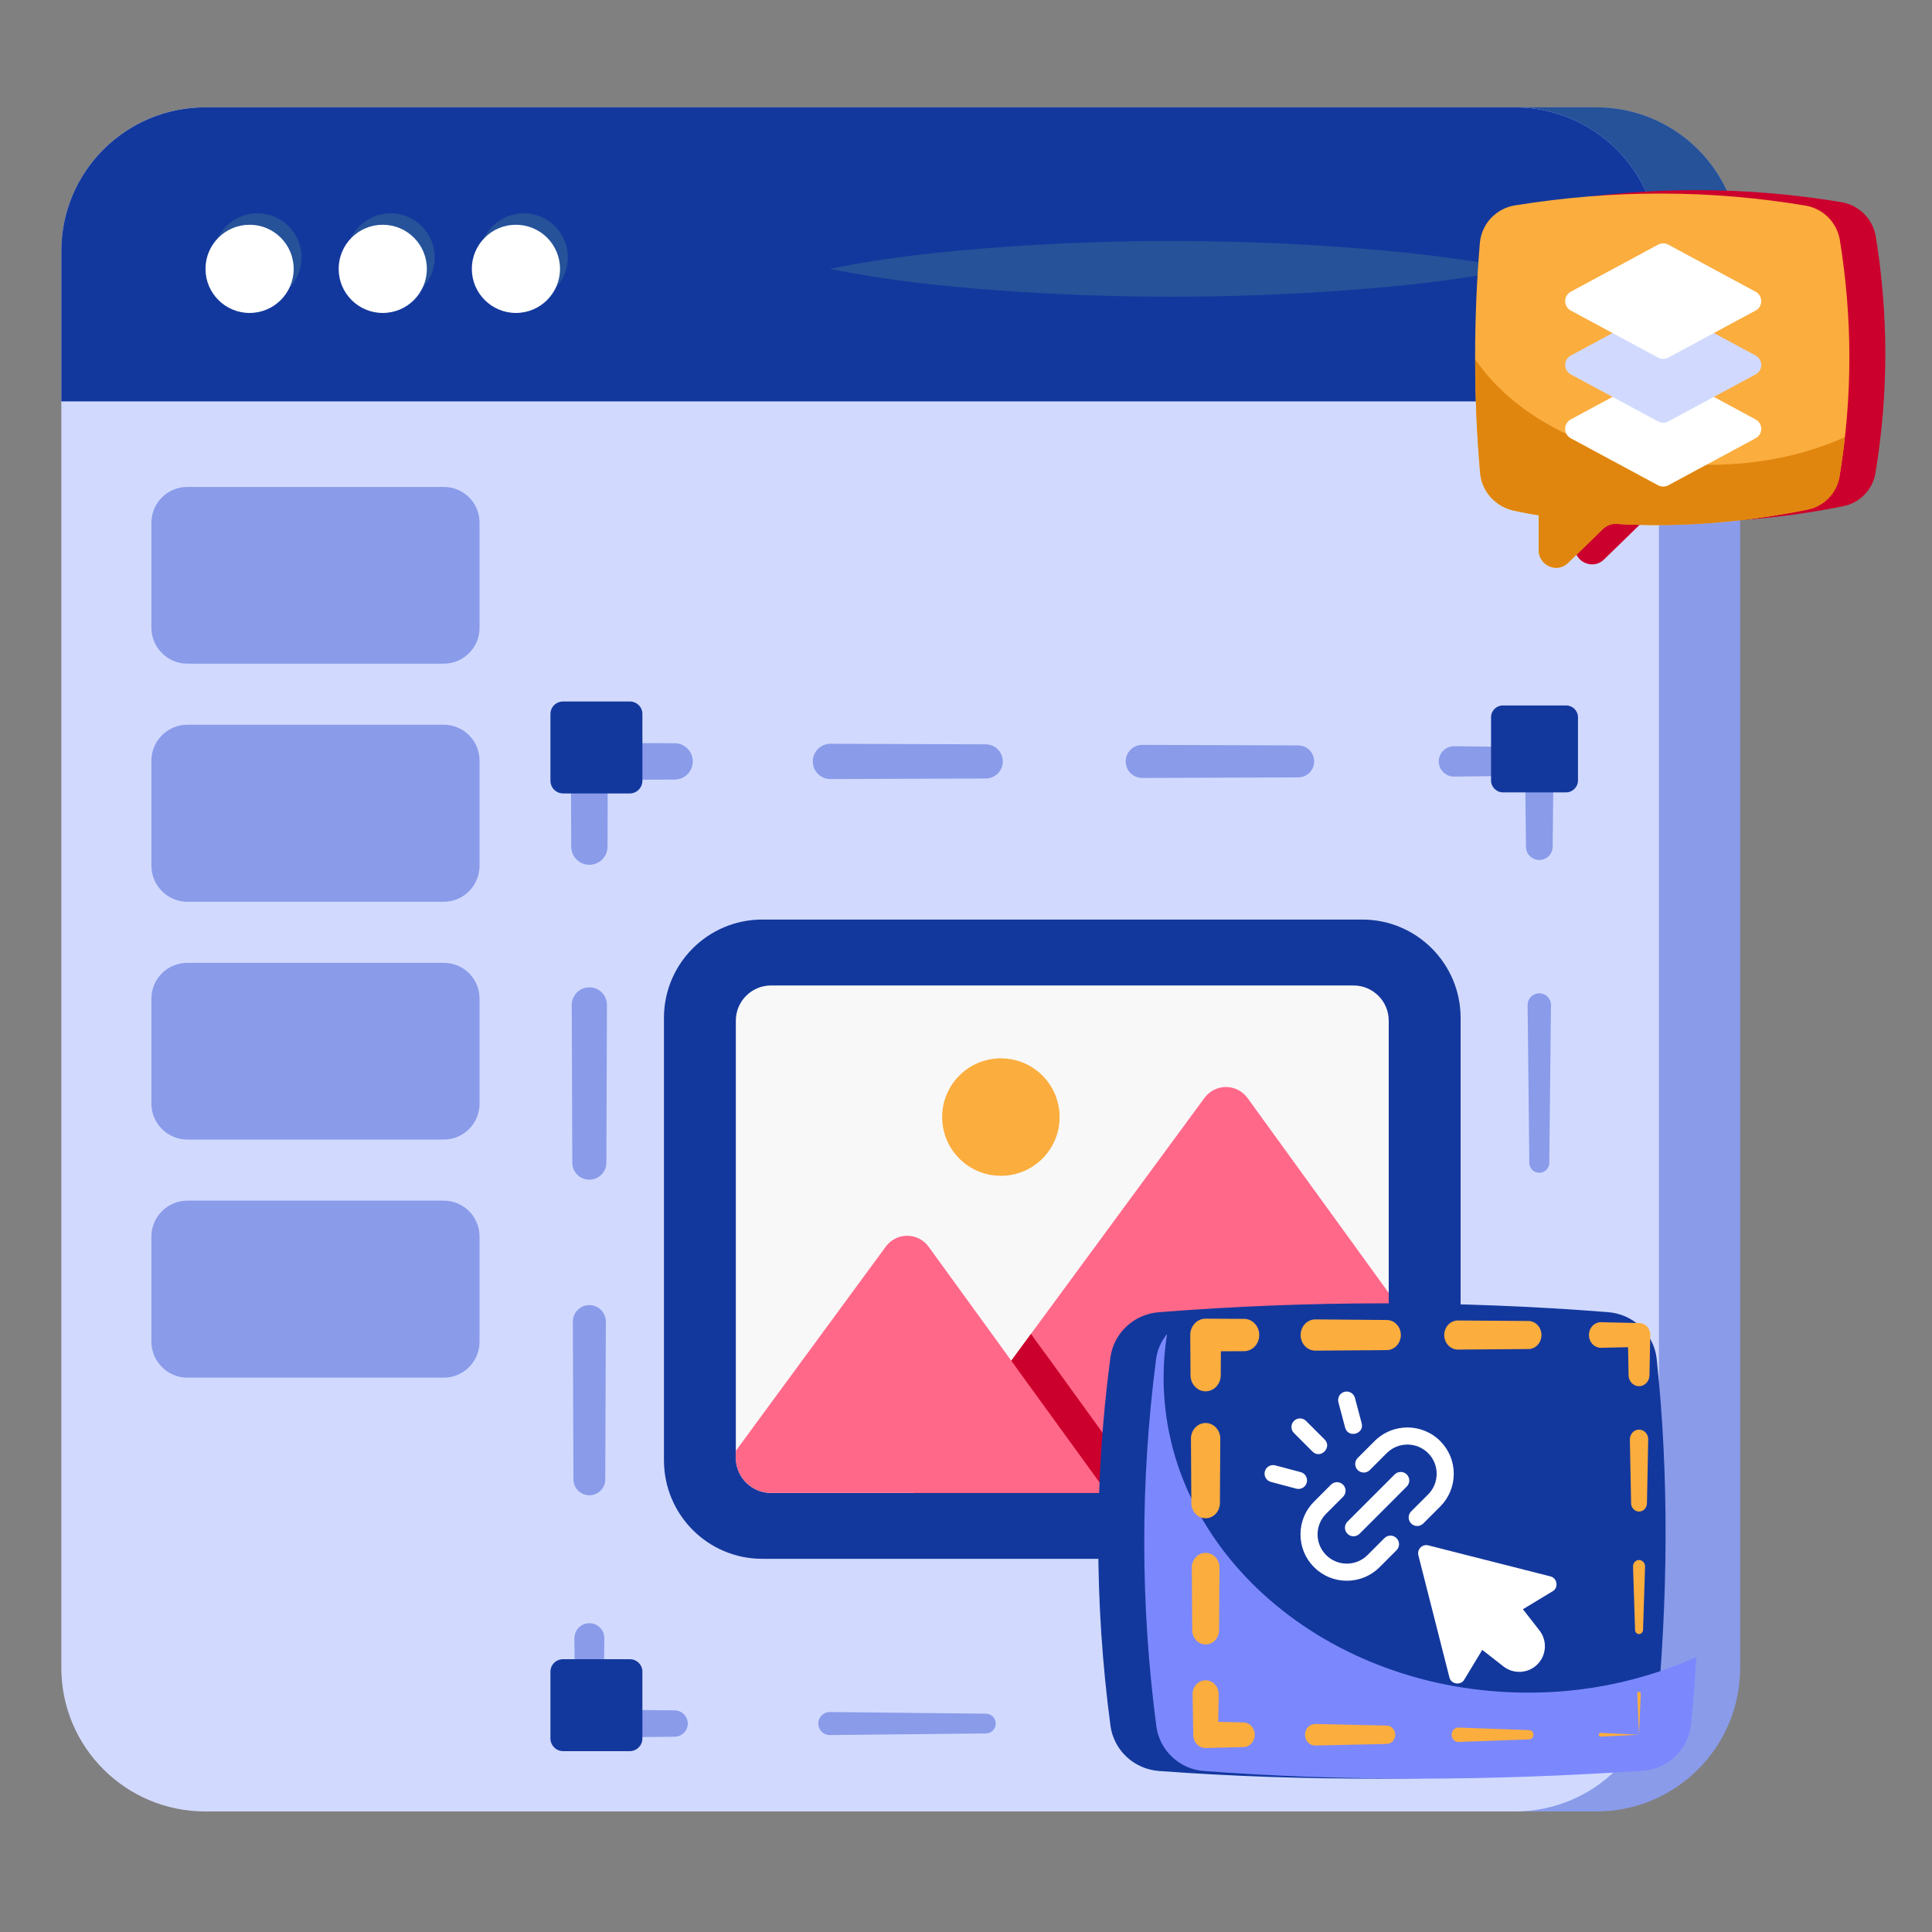
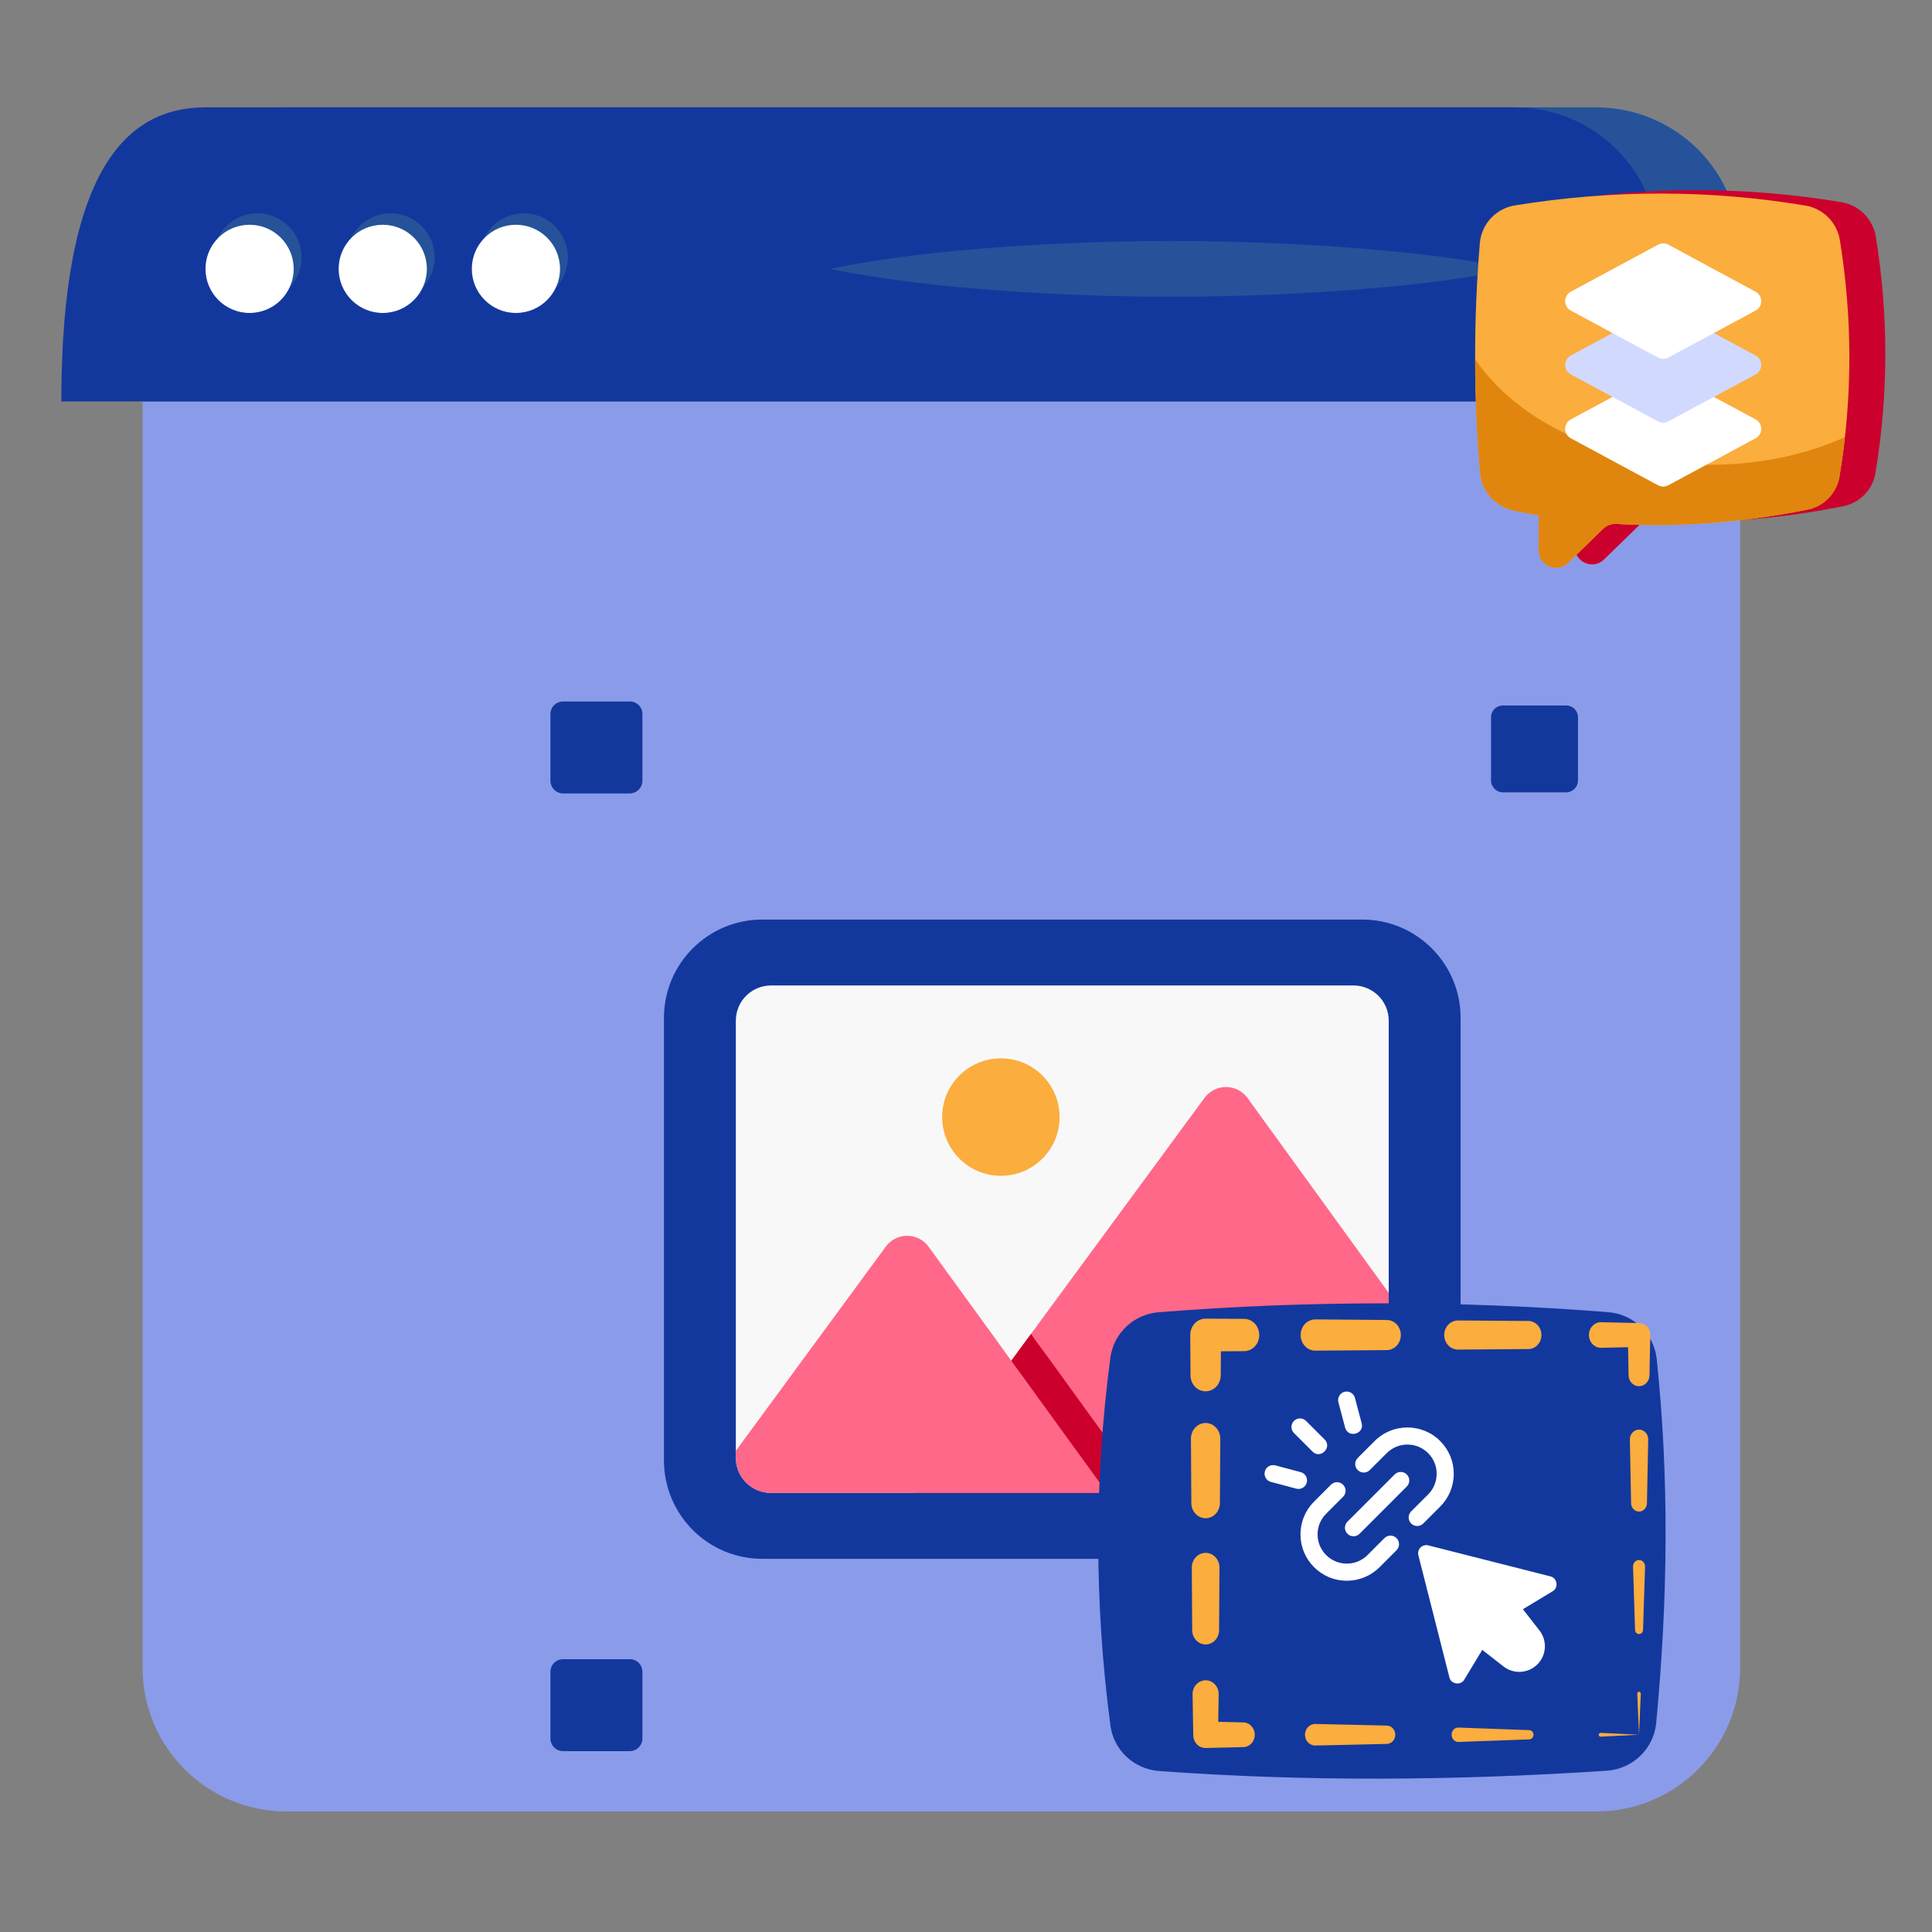
<svg xmlns="http://www.w3.org/2000/svg" width="126" height="126" viewBox="0 0 126 126" fill="none">
  <rect x="0" y="0" width="126" height="126" fill="#808080" stroke="none" />
  <path d="M113.488 16.376V108.764C113.488 113.954 109.282 118.139 104.113 118.139H18.692C13.504 118.139 9.298 113.954 9.298 108.764V16.376C9.298 11.19 13.504 7 18.692 7H104.113C106.599 7 108.984 7.988 110.742 9.746C112.501 11.505 113.488 13.889 113.488 16.376Z" fill="#8A9BEA" />
  <path d="M113.488 16.376V26.178H9.298V16.376C9.298 11.19 13.504 7 18.692 7H104.113C105.344 7 106.563 7.243 107.701 7.714C108.838 8.185 109.872 8.876 110.742 9.746C111.613 10.617 112.304 11.65 112.775 12.788C113.246 13.925 113.488 15.145 113.488 16.376Z" fill="#255299" />
-   <path d="M108.191 16.376V108.764C108.191 113.954 103.966 118.139 98.796 118.139H13.394C8.206 118.139 4 113.954 4 108.764V16.376C4 11.19 8.206 7 13.394 7H98.796C103.966 7 108.191 11.19 108.191 16.376Z" fill="#D1DAFE" />
  <path d="M100.52 106.846L100.39 112.405L94.831 112.535C94.814 112.535 94.797 112.532 94.781 112.526C94.765 112.52 94.751 112.51 94.739 112.499C94.726 112.487 94.716 112.473 94.71 112.457C94.703 112.441 94.699 112.425 94.699 112.408C94.698 112.391 94.701 112.374 94.707 112.358C94.714 112.342 94.723 112.327 94.735 112.315C94.746 112.303 94.761 112.293 94.776 112.286C94.792 112.279 94.809 112.275 94.826 112.275H94.831L100.39 112.405L100.26 106.846C100.26 106.812 100.273 106.779 100.296 106.754C100.32 106.73 100.352 106.715 100.386 106.714C100.459 106.713 100.518 106.77 100.52 106.84V106.846ZM84.664 112.725L74.497 112.901C74.365 112.904 74.239 112.854 74.144 112.763C74.049 112.672 73.995 112.546 73.992 112.415C73.99 112.284 74.04 112.156 74.131 112.062C74.222 111.967 74.347 111.913 74.478 111.91H74.497L84.664 112.086C84.749 112.086 84.83 112.12 84.89 112.18C84.95 112.24 84.984 112.321 84.984 112.406C84.984 112.491 84.95 112.572 84.89 112.632C84.83 112.692 84.749 112.725 84.664 112.725ZM64.328 113.05L54.163 113.157C54.061 113.163 53.959 113.149 53.863 113.114C53.768 113.08 53.68 113.026 53.605 112.957C53.531 112.887 53.471 112.803 53.43 112.71C53.389 112.617 53.367 112.516 53.366 112.414C53.365 112.313 53.384 112.212 53.423 112.118C53.462 112.023 53.52 111.938 53.593 111.867C53.666 111.796 53.753 111.741 53.848 111.704C53.943 111.667 54.044 111.651 54.146 111.654H54.163L64.33 111.762C64.495 111.771 64.65 111.842 64.763 111.962C64.877 112.082 64.94 112.241 64.94 112.406C64.94 112.571 64.877 112.73 64.763 112.849C64.65 112.969 64.493 113.041 64.328 113.05ZM43.996 113.265L38.437 113.324C38.318 113.325 38.199 113.303 38.088 113.259C37.977 113.214 37.876 113.149 37.791 113.065C37.706 112.982 37.638 112.882 37.591 112.772C37.544 112.663 37.519 112.545 37.518 112.425V112.407L37.46 106.848C37.459 106.72 37.483 106.592 37.531 106.473C37.578 106.354 37.649 106.246 37.739 106.154C37.828 106.062 37.935 105.989 38.053 105.939C38.171 105.888 38.297 105.862 38.426 105.86C38.554 105.859 38.681 105.883 38.8 105.93C38.919 105.978 39.028 106.049 39.12 106.138C39.211 106.228 39.284 106.335 39.335 106.453C39.385 106.571 39.412 106.697 39.413 106.826V106.846L39.354 112.405L38.437 111.488L43.996 111.545C44.224 111.545 44.442 111.636 44.604 111.797C44.765 111.958 44.855 112.177 44.855 112.405C44.855 112.633 44.765 112.852 44.604 113.013C44.442 113.174 44.224 113.265 43.996 113.265ZM37.397 96.521L37.36 86.195C37.36 86.054 37.387 85.914 37.441 85.783C37.494 85.652 37.573 85.534 37.673 85.433C37.772 85.333 37.891 85.253 38.021 85.199C38.151 85.144 38.291 85.116 38.432 85.116C38.574 85.115 38.714 85.142 38.844 85.196C38.975 85.25 39.094 85.329 39.194 85.428C39.294 85.528 39.374 85.646 39.428 85.776C39.483 85.906 39.511 86.046 39.512 86.188V86.195L39.474 96.521C39.463 96.789 39.349 97.042 39.155 97.228C38.962 97.413 38.704 97.517 38.436 97.517C38.168 97.517 37.91 97.413 37.717 97.228C37.523 97.042 37.409 96.789 37.397 96.521ZM37.325 75.868L37.288 65.542C37.288 65.391 37.317 65.242 37.374 65.103C37.431 64.963 37.515 64.836 37.622 64.729C37.728 64.622 37.854 64.537 37.993 64.479C38.132 64.421 38.282 64.391 38.432 64.391C38.583 64.39 38.732 64.419 38.872 64.476C39.011 64.534 39.138 64.618 39.245 64.724C39.352 64.83 39.437 64.957 39.495 65.096C39.553 65.235 39.583 65.384 39.584 65.535V65.542L39.547 75.868C39.535 76.155 39.413 76.426 39.206 76.625C38.999 76.824 38.723 76.935 38.436 76.935C38.149 76.935 37.873 76.824 37.666 76.625C37.459 76.426 37.337 76.155 37.325 75.868ZM37.253 55.216L37.234 49.657C37.233 49.339 37.358 49.034 37.582 48.809C37.806 48.583 38.11 48.456 38.428 48.454H38.437L43.996 48.471C44.31 48.471 44.612 48.596 44.834 48.818C45.057 49.041 45.182 49.342 45.182 49.657C45.182 49.971 45.057 50.273 44.834 50.495C44.612 50.718 44.31 50.843 43.996 50.843L38.437 50.861L39.639 49.657L39.621 55.216C39.621 55.53 39.496 55.831 39.274 56.053C39.052 56.275 38.751 56.4 38.437 56.4C38.123 56.4 37.822 56.275 37.6 56.053C37.378 55.831 37.253 55.53 37.253 55.216ZM54.163 48.506L64.33 48.543C64.618 48.555 64.89 48.678 65.089 48.885C65.288 49.093 65.4 49.37 65.4 49.658C65.4 49.946 65.288 50.222 65.089 50.43C64.89 50.638 64.618 50.761 64.33 50.772L54.163 50.809C53.857 50.811 53.564 50.69 53.347 50.475C53.13 50.26 53.008 49.968 53.007 49.662C53.005 49.357 53.126 49.064 53.341 48.847C53.556 48.63 53.848 48.507 54.154 48.506H54.163ZM74.497 48.578L84.664 48.614C84.941 48.614 85.206 48.724 85.402 48.919C85.597 49.115 85.707 49.38 85.707 49.657C85.707 49.934 85.597 50.199 85.402 50.395C85.206 50.59 84.941 50.7 84.664 50.7L74.497 50.737C74.211 50.738 73.936 50.625 73.733 50.424C73.53 50.222 73.415 49.948 73.414 49.661C73.413 49.375 73.526 49.1 73.727 48.897C73.929 48.694 74.203 48.579 74.49 48.578H74.497ZM94.831 48.667L100.39 48.727H100.409C100.53 48.728 100.649 48.753 100.761 48.8C100.872 48.848 100.973 48.917 101.058 49.004C101.142 49.09 101.209 49.193 101.254 49.305C101.299 49.417 101.322 49.538 101.32 49.659L101.261 55.216C101.261 55.447 101.169 55.668 101.006 55.831C100.842 55.995 100.621 56.087 100.39 56.087C100.159 56.087 99.938 55.995 99.774 55.831C99.611 55.668 99.519 55.447 99.519 55.216L99.46 49.657L100.39 50.587L94.831 50.646C94.569 50.649 94.316 50.547 94.129 50.364C93.941 50.18 93.834 49.929 93.832 49.667C93.829 49.405 93.93 49.152 94.114 48.964C94.298 48.777 94.548 48.67 94.811 48.667H94.831ZM101.152 65.542L101.04 75.868C101.031 76.035 100.959 76.192 100.838 76.307C100.717 76.422 100.556 76.486 100.389 76.486C100.222 76.486 100.061 76.422 99.94 76.307C99.819 76.192 99.747 76.035 99.738 75.868L99.627 65.542C99.627 65.34 99.707 65.146 99.85 65.003C99.993 64.86 100.187 64.78 100.389 64.78C100.591 64.78 100.785 64.86 100.928 65.003C101.071 65.146 101.152 65.34 101.152 65.542ZM100.894 86.195L100.714 96.521C100.714 96.607 100.68 96.69 100.619 96.751C100.558 96.811 100.476 96.846 100.39 96.846C100.304 96.846 100.221 96.811 100.161 96.751C100.1 96.69 100.066 96.607 100.066 96.521L99.886 86.195C99.883 86.061 99.934 85.932 100.027 85.836C100.12 85.74 100.247 85.684 100.381 85.682C100.514 85.679 100.644 85.73 100.74 85.823C100.836 85.915 100.892 86.043 100.894 86.176V86.195Z" fill="#8A9BEA" />
-   <path d="M108.191 16.376V26.178H4V16.376C4 11.19 8.206 7 13.394 7H98.796C103.966 7 108.191 11.19 108.191 16.376Z" fill="#13389D" />
+   <path d="M108.191 16.376V26.178H4C4 11.19 8.206 7 13.394 7H98.796C103.966 7 108.191 11.19 108.191 16.376Z" fill="#13389D" />
  <path d="M16.789 19.663C18.377 19.663 19.665 18.375 19.665 16.787C19.665 15.199 18.377 13.912 16.789 13.912C15.201 13.912 13.913 15.199 13.913 16.787C13.913 18.375 15.201 19.663 16.789 19.663Z" fill="#255299" />
  <path d="M25.474 19.663C27.062 19.663 28.349 18.375 28.349 16.787C28.349 15.199 27.062 13.912 25.474 13.912C23.886 13.912 22.598 15.199 22.598 16.787C22.598 18.375 23.886 19.663 25.474 19.663Z" fill="#255299" />
  <path d="M34.158 19.663C35.747 19.663 37.034 18.375 37.034 16.787C37.034 15.199 35.747 13.912 34.158 13.912C32.57 13.912 31.283 15.199 31.283 16.787C31.283 18.375 32.57 19.663 34.158 19.663Z" fill="#255299" />
  <path d="M16.278 20.41C17.866 20.41 19.153 19.122 19.153 17.534C19.153 15.946 17.866 14.658 16.278 14.658C14.689 14.658 13.402 15.946 13.402 17.534C13.402 19.122 14.689 20.41 16.278 20.41Z" fill="white" />
  <path d="M24.962 20.41C26.551 20.41 27.838 19.122 27.838 17.534C27.838 15.946 26.551 14.658 24.962 14.658C23.374 14.658 22.087 15.946 22.087 17.534C22.087 19.122 23.374 20.41 24.962 20.41Z" fill="white" />
  <path d="M33.647 20.41C35.235 20.41 36.523 19.122 36.523 17.534C36.523 15.946 35.235 14.658 33.647 14.658C32.059 14.658 30.771 15.946 30.771 17.534C30.771 19.122 32.059 20.41 33.647 20.41Z" fill="white" />
  <path d="M98.774 17.534C95.054 18.284 91.331 18.679 87.61 18.946C83.89 19.213 80.169 19.354 76.446 19.35C72.722 19.354 68.999 19.221 65.284 18.951C61.562 18.685 57.841 18.29 54.12 17.534C57.841 16.778 61.562 16.383 65.284 16.116C68.999 15.847 72.722 15.714 76.446 15.718C80.171 15.718 83.895 15.853 87.61 16.122C91.331 16.389 95.054 16.784 98.774 17.534Z" fill="#255299" />
  <path d="M31.275 49.601V56.457C31.275 57.754 30.238 58.81 28.941 58.81H12.209C10.93 58.81 9.874 57.754 9.874 56.457V49.601C9.874 48.322 10.93 47.266 12.209 47.266H28.941C30.238 47.266 31.275 48.322 31.275 49.601ZM31.275 80.638V87.494C31.275 88.791 30.238 89.847 28.941 89.847H12.209C10.93 89.847 9.874 88.791 9.874 87.494V80.638C9.874 79.359 10.93 78.303 12.209 78.303H28.941C30.238 78.303 31.275 79.359 31.275 80.638ZM31.275 34.092V40.948C31.275 42.226 30.238 43.282 28.941 43.282H12.209C10.93 43.282 9.874 42.226 9.874 40.948V34.092C9.874 32.795 10.93 31.757 12.209 31.757H28.941C30.238 31.757 31.275 32.795 31.275 34.092ZM31.275 65.129V71.984C31.275 73.263 30.238 74.319 28.941 74.319H12.209C10.93 74.319 9.874 73.263 9.874 71.984V65.129C9.874 63.832 10.93 62.794 12.209 62.794H28.941C30.238 62.794 31.275 63.832 31.275 65.129Z" fill="#8A9BEA" />
  <path d="M41.896 109.031V113.382C41.896 113.834 41.524 114.205 41.072 114.205H36.723C36.505 114.204 36.296 114.117 36.142 113.963C35.987 113.809 35.9 113.6 35.898 113.382V109.031C35.898 108.562 36.271 108.209 36.723 108.209H41.072C41.18 108.207 41.288 108.228 41.388 108.269C41.489 108.309 41.58 108.37 41.657 108.447C41.734 108.523 41.794 108.614 41.836 108.715C41.877 108.815 41.897 108.923 41.896 109.031ZM103.297 109.013V113.126C103.297 113.552 102.945 113.904 102.519 113.904H98.406C97.979 113.904 97.627 113.552 97.627 113.126V109.013C97.627 108.568 97.979 108.234 98.406 108.234H102.519C102.945 108.234 103.297 108.568 103.297 109.013ZM41.896 46.572V50.923C41.896 51.373 41.524 51.746 41.072 51.746H36.723C36.505 51.745 36.296 51.658 36.142 51.504C35.987 51.35 35.9 51.141 35.898 50.923V46.572C35.898 46.102 36.271 45.75 36.723 45.75H41.072C41.18 45.748 41.288 45.769 41.388 45.81C41.489 45.85 41.58 45.911 41.657 45.988C41.734 46.064 41.794 46.155 41.836 46.256C41.877 46.356 41.897 46.464 41.896 46.572ZM102.912 46.785V50.899C102.912 51.325 102.56 51.677 102.134 51.677H98.02C97.594 51.677 97.242 51.325 97.242 50.899V46.785C97.242 46.341 97.594 46.007 98.02 46.007H102.134C102.56 46.007 102.912 46.341 102.912 46.785ZM95.257 66.382V95.232C95.257 98.792 92.385 101.662 88.846 101.662H49.712C46.173 101.662 43.301 98.792 43.301 95.232V66.382C43.301 62.845 46.173 59.971 49.712 59.971H88.846C92.385 59.971 95.257 62.845 95.257 66.382Z" fill="#13389D" />
  <path d="M90.569 66.567V95.066C90.569 96.344 89.532 97.365 88.272 97.365H50.286C49.026 97.365 47.989 96.346 47.989 95.067V66.567C47.989 65.289 49.026 64.27 50.286 64.27H88.272C89.532 64.27 90.569 65.289 90.569 66.567Z" fill="#F8F8F8" />
  <path d="M65.275 76.683C67.39 76.683 69.105 74.968 69.105 72.853C69.105 70.737 67.39 69.022 65.275 69.022C63.16 69.022 61.445 70.737 61.445 72.853C61.445 74.968 63.16 76.683 65.275 76.683Z" fill="#FBAD3E" />
  <path d="M90.569 84.32V94.771C90.569 96.198 89.402 97.365 87.975 97.365H59.607L67.241 86.989L78.562 71.591C78.725 71.372 78.937 71.195 79.181 71.074C79.425 70.952 79.694 70.89 79.966 70.892C80.238 70.894 80.507 70.96 80.749 71.084C80.991 71.209 81.2 71.389 81.36 71.609L90.569 84.32Z" fill="#FF6889" />
  <path d="M98.876 30.636C98.989 31.865 99.914 32.847 101.126 33.093C101.654 33.206 102.163 33.303 102.693 33.377V35.665C102.693 36.666 103.903 37.196 104.622 36.477L106.91 34.248C107.024 34.142 107.158 34.061 107.304 34.009C107.45 33.957 107.604 33.934 107.759 33.944C111.88 34.19 116.04 33.851 120.198 33.017C120.733 32.914 121.224 32.648 121.603 32.256C121.982 31.863 122.231 31.364 122.316 30.825C123.185 25.57 123.146 20.449 122.334 15.42C122.239 14.865 121.976 14.354 121.58 13.954C121.183 13.555 120.674 13.288 120.12 13.189C113.92 12.151 107.589 12.131 101.142 13.17C100.545 13.266 99.996 13.557 99.582 13.998C99.168 14.44 98.913 15.006 98.856 15.609C98.436 20.609 98.443 25.637 98.874 30.636H98.876Z" fill="#CC002C" />
  <path d="M96.532 30.858C96.645 32.087 97.57 33.071 98.782 33.316C99.31 33.43 99.819 33.525 100.349 33.601V35.887C100.349 36.888 101.559 37.42 102.278 36.699L104.567 34.47C104.68 34.365 104.814 34.284 104.96 34.232C105.106 34.181 105.261 34.158 105.415 34.168C109.536 34.412 113.696 34.073 117.854 33.241C118.389 33.138 118.88 32.872 119.259 32.48C119.638 32.088 119.887 31.588 119.972 31.049C120.841 25.794 120.802 20.671 119.99 15.644C119.896 15.09 119.632 14.578 119.237 14.179C118.841 13.78 118.331 13.512 117.778 13.413C111.578 12.373 105.247 12.353 98.8 13.395C98.203 13.49 97.654 13.781 97.24 14.222C96.827 14.663 96.571 15.229 96.514 15.831C96.094 20.832 96.101 25.859 96.532 30.858Z" fill="#FBAD3E" />
  <path d="M96.21 23.432C96.21 25.889 96.304 28.346 96.532 30.858C96.645 32.087 97.57 33.071 98.782 33.316C99.31 33.43 99.819 33.525 100.349 33.601V35.887C100.349 36.888 101.559 37.42 102.278 36.699L104.567 34.47C104.68 34.365 104.814 34.284 104.96 34.232C105.106 34.18 105.261 34.158 105.415 34.168C109.536 34.412 113.696 34.073 117.854 33.241C118.389 33.138 118.88 32.872 119.259 32.48C119.638 32.088 119.887 31.588 119.972 31.049C120.102 30.197 120.235 29.348 120.311 28.515C117.741 29.669 114.734 30.312 111.502 30.312C104.793 30.312 98.971 27.514 96.21 23.432Z" fill="#E0860E" />
  <path d="M114.496 28.583L108.8 31.65C108.699 31.705 108.585 31.733 108.469 31.733C108.353 31.733 108.239 31.705 108.137 31.65L102.441 28.583C102.33 28.523 102.237 28.434 102.173 28.326C102.108 28.218 102.074 28.094 102.074 27.968C102.074 27.842 102.108 27.718 102.173 27.61C102.237 27.501 102.33 27.413 102.441 27.353L108.137 24.284C108.239 24.229 108.353 24.201 108.469 24.201C108.585 24.201 108.699 24.229 108.8 24.284L114.496 27.353C114.608 27.413 114.7 27.501 114.765 27.61C114.83 27.718 114.864 27.842 114.864 27.968C114.864 28.094 114.83 28.218 114.765 28.326C114.7 28.434 114.608 28.523 114.496 28.583Z" fill="white" />
  <path d="M114.496 24.418L108.8 27.486C108.699 27.541 108.585 27.57 108.469 27.57C108.353 27.57 108.239 27.541 108.137 27.486L102.443 24.418C102.332 24.358 102.239 24.269 102.174 24.161C102.11 24.052 102.075 23.929 102.075 23.802C102.075 23.676 102.11 23.552 102.174 23.444C102.239 23.336 102.332 23.247 102.443 23.187L108.139 20.121C108.241 20.066 108.355 20.037 108.471 20.037C108.586 20.037 108.7 20.066 108.802 20.121L114.498 23.187C114.609 23.247 114.702 23.336 114.767 23.444C114.832 23.552 114.866 23.676 114.866 23.802C114.866 23.929 114.832 24.052 114.767 24.161C114.702 24.269 114.609 24.358 114.498 24.418H114.496Z" fill="#D1DAFE" />
  <path d="M114.496 20.254L108.8 23.321C108.699 23.376 108.585 23.404 108.469 23.404C108.353 23.404 108.239 23.376 108.137 23.321L102.443 20.254C102.332 20.194 102.239 20.105 102.174 19.997C102.11 19.889 102.075 19.765 102.075 19.639C102.075 19.513 102.11 19.389 102.174 19.281C102.239 19.172 102.332 19.084 102.443 19.024L108.139 15.955C108.241 15.9 108.355 15.871 108.471 15.871C108.586 15.871 108.7 15.9 108.802 15.955L114.496 19.026C114.608 19.085 114.7 19.174 114.765 19.282C114.83 19.391 114.864 19.515 114.864 19.641C114.864 19.767 114.83 19.891 114.765 19.999C114.7 20.107 114.608 20.196 114.496 20.256V20.254Z" fill="white" />
  <path d="M74.745 97.365H59.607L67.241 86.989L67.426 87.267L68.501 88.73L74.745 97.365Z" fill="#CC002C" />
  <path d="M72.205 97.365H50.285C49.025 97.365 47.987 96.346 47.987 95.067V94.623L57.77 81.3C57.932 81.08 58.143 80.9 58.387 80.778C58.631 80.655 58.901 80.592 59.174 80.594C59.447 80.595 59.716 80.662 59.959 80.788C60.201 80.914 60.41 81.096 60.568 81.319L64.886 87.267L65.942 88.73L72.205 97.365Z" fill="#FF6889" />
  <path d="M75.584 115.499C84.967 116.191 94.721 116.148 104.789 115.482C105.608 115.427 106.38 115.086 106.969 114.521C107.559 113.956 107.927 113.203 108.009 112.395C108.785 104.29 108.863 96.345 108.044 88.61C107.955 87.819 107.59 87.083 107.011 86.529C106.433 85.975 105.678 85.638 104.877 85.575C95.122 84.807 85.321 84.808 75.567 85.58C74.782 85.642 74.043 85.968 73.47 86.503C72.898 87.037 72.527 87.75 72.419 88.521C71.36 96.496 71.361 104.574 72.421 112.549C72.527 113.325 72.899 114.041 73.475 114.579C74.051 115.116 74.795 115.441 75.584 115.499Z" fill="#13389D" />
  <path d="M79.159 115.126C87.119 115.719 95.39 115.682 103.932 115.112C104.627 115.064 105.282 114.773 105.782 114.289C106.281 113.805 106.594 113.16 106.664 112.467C107.32 105.524 107.386 98.72 106.691 92.093C106.616 91.414 106.306 90.784 105.816 90.309C105.325 89.835 104.685 89.546 104.005 89.493C95.731 88.835 87.419 88.836 79.146 89.496C78.48 89.55 77.852 89.828 77.366 90.287C76.881 90.745 76.566 91.355 76.474 92.016C75.576 98.848 75.578 105.768 76.477 112.599C76.567 113.264 76.882 113.877 77.371 114.337C77.859 114.797 78.49 115.076 79.159 115.126Z" fill="#13389D" />
-   <path d="M75.411 112.558C75.612 114.151 76.923 115.382 78.508 115.498C87.712 116.191 97.275 116.148 107.141 115.483C107.943 115.43 108.7 115.092 109.278 114.53C109.855 113.968 110.215 113.218 110.293 112.414C110.437 110.968 110.553 109.519 110.625 108.073C107.17 109.612 103.43 110.401 99.65 110.389C86.529 110.389 75.886 101.198 75.886 89.852C75.886 88.883 75.959 87.943 76.115 87C75.724 87.471 75.475 88.043 75.396 88.651C74.364 96.587 74.369 104.624 75.411 112.558Z" fill="#7B88FD" />
  <path d="M104.375 113.013C104.36 113.014 104.345 113.018 104.331 113.025C104.317 113.031 104.305 113.041 104.295 113.053C104.285 113.065 104.277 113.079 104.271 113.094C104.266 113.109 104.264 113.125 104.265 113.142C104.265 113.158 104.269 113.174 104.275 113.188C104.282 113.203 104.291 113.216 104.302 113.227C104.313 113.238 104.326 113.246 104.34 113.252C104.355 113.257 104.37 113.26 104.385 113.259L106.893 113.136L104.385 113.013H104.375ZM106.778 110.462L106.893 113.136L107.008 110.462V110.452C107.008 110.436 107.004 110.42 106.998 110.405C106.991 110.39 106.982 110.377 106.971 110.366C106.96 110.355 106.947 110.347 106.932 110.341C106.918 110.336 106.903 110.333 106.888 110.334C106.873 110.335 106.858 110.339 106.844 110.345C106.83 110.352 106.818 110.362 106.808 110.374C106.798 110.386 106.79 110.4 106.784 110.415C106.779 110.43 106.777 110.446 106.778 110.462ZM99.735 112.834L95.086 112.666H95.055C94.947 112.681 94.847 112.74 94.776 112.829C94.705 112.919 94.668 113.034 94.672 113.151C94.675 113.268 94.72 113.379 94.796 113.464C94.873 113.548 94.976 113.599 95.086 113.607L99.735 113.438C99.808 113.436 99.876 113.404 99.928 113.349C99.979 113.295 100.009 113.221 100.011 113.144C100.013 113.064 99.984 112.987 99.933 112.929C99.881 112.871 99.81 112.837 99.735 112.834ZM90.436 112.537L85.786 112.433H85.756C85.581 112.437 85.415 112.514 85.293 112.648C85.172 112.783 85.106 112.963 85.109 113.15C85.112 113.336 85.185 113.514 85.311 113.643C85.437 113.772 85.606 113.843 85.781 113.839L90.433 113.735C90.582 113.735 90.725 113.672 90.831 113.56C90.936 113.447 90.995 113.295 90.995 113.136C90.995 112.977 90.936 112.825 90.831 112.713C90.725 112.6 90.585 112.537 90.436 112.537ZM81.136 112.331L79.449 112.294L79.479 110.462V110.43C79.464 110.198 79.365 109.98 79.204 109.823C79.043 109.665 78.832 109.58 78.613 109.584C78.394 109.588 78.186 109.682 78.03 109.845C77.874 110.009 77.783 110.23 77.776 110.462L77.821 113.136V113.171C77.823 113.282 77.846 113.391 77.887 113.493C77.929 113.595 77.989 113.687 78.064 113.764C78.139 113.841 78.227 113.901 78.324 113.942C78.421 113.982 78.525 114.002 78.629 114L81.136 113.941C81.326 113.925 81.503 113.833 81.632 113.683C81.761 113.534 81.832 113.339 81.832 113.136C81.832 112.933 81.761 112.738 81.632 112.589C81.503 112.44 81.326 112.348 81.136 112.331ZM78.621 107.246C78.736 107.247 78.851 107.224 78.958 107.178C79.064 107.132 79.162 107.064 79.244 106.977C79.326 106.891 79.392 106.789 79.437 106.676C79.482 106.562 79.505 106.441 79.506 106.318L79.531 102.174V102.16C79.513 101.918 79.409 101.691 79.24 101.527C79.072 101.362 78.851 101.272 78.623 101.273C78.394 101.275 78.175 101.369 78.008 101.536C77.842 101.703 77.741 101.931 77.726 102.174L77.751 106.318C77.753 106.563 77.845 106.798 78.008 106.972C78.171 107.145 78.391 107.244 78.621 107.246ZM78.621 99.016C78.743 99.017 78.865 98.992 78.978 98.943C79.092 98.894 79.195 98.822 79.282 98.73C79.369 98.638 79.439 98.529 79.486 98.409C79.534 98.289 79.558 98.16 79.559 98.029L79.584 93.885V93.872C79.59 93.733 79.569 93.595 79.523 93.466C79.477 93.336 79.407 93.218 79.317 93.118C79.227 93.018 79.119 92.939 78.999 92.885C78.879 92.832 78.751 92.804 78.621 92.805C78.491 92.806 78.362 92.835 78.243 92.891C78.124 92.946 78.017 93.027 77.928 93.128C77.84 93.229 77.771 93.348 77.727 93.478C77.682 93.608 77.663 93.747 77.671 93.885L77.696 98.029C77.697 98.291 77.795 98.542 77.969 98.726C78.143 98.911 78.378 99.015 78.624 99.016H78.621ZM81.136 86.013L78.629 86H78.614C78.35 86.002 78.098 86.116 77.913 86.316C77.727 86.516 77.624 86.786 77.625 87.067L77.643 89.741C77.656 90.01 77.765 90.263 77.948 90.449C78.131 90.635 78.375 90.738 78.627 90.738C78.88 90.738 79.123 90.635 79.306 90.449C79.49 90.263 79.599 90.01 79.612 89.741L79.624 88.128L81.136 88.12C81.399 88.12 81.65 88.009 81.835 87.812C82.021 87.614 82.125 87.346 82.125 87.067C82.125 86.787 82.021 86.519 81.835 86.322C81.65 86.124 81.399 86.013 81.136 86.013ZM90.436 86.086L85.786 86.048H85.774C85.52 86.05 85.278 86.159 85.1 86.351C84.922 86.543 84.823 86.803 84.824 87.073C84.826 87.344 84.928 87.602 85.109 87.792C85.289 87.982 85.533 88.087 85.786 88.085L90.436 88.051C90.681 88.051 90.915 87.947 91.088 87.763C91.262 87.578 91.359 87.328 91.359 87.067C91.359 86.806 91.262 86.556 91.088 86.371C90.915 86.187 90.681 86.086 90.436 86.086ZM99.735 86.152L95.086 86.118H95.073C94.956 86.118 94.841 86.144 94.733 86.192C94.625 86.241 94.528 86.312 94.445 86.4C94.363 86.489 94.298 86.594 94.254 86.71C94.21 86.825 94.188 86.949 94.189 87.073C94.19 87.198 94.214 87.321 94.259 87.436C94.305 87.551 94.371 87.655 94.454 87.743C94.537 87.83 94.636 87.9 94.744 87.946C94.853 87.993 94.969 88.017 95.086 88.016L99.735 87.981C99.951 87.964 100.153 87.86 100.301 87.69C100.448 87.521 100.53 87.298 100.53 87.067C100.53 86.836 100.448 86.613 100.301 86.444C100.153 86.274 99.951 86.17 99.735 86.152ZM106.923 86.286H106.893L104.385 86.23H104.352C104.152 86.246 103.965 86.343 103.829 86.501C103.694 86.66 103.621 86.868 103.625 87.082C103.629 87.296 103.71 87.501 103.852 87.653C103.993 87.805 104.184 87.894 104.385 87.901L106.178 87.861L106.213 89.741C106.228 89.922 106.306 90.091 106.432 90.214C106.558 90.337 106.722 90.406 106.893 90.406C107.064 90.406 107.228 90.337 107.354 90.214C107.48 90.091 107.558 89.922 107.573 89.741L107.625 87.067C107.627 86.966 107.611 86.867 107.576 86.773C107.542 86.679 107.491 86.594 107.426 86.521C107.361 86.449 107.283 86.391 107.196 86.35C107.11 86.31 107.017 86.288 106.923 86.286ZM106.88 93.235C106.722 93.24 106.572 93.31 106.463 93.432C106.353 93.553 106.293 93.716 106.296 93.885L106.376 98.029C106.376 98.175 106.431 98.316 106.528 98.419C106.625 98.522 106.756 98.58 106.893 98.58C107.03 98.58 107.161 98.522 107.258 98.419C107.355 98.316 107.41 98.175 107.41 98.029L107.492 93.885V93.858C107.491 93.774 107.474 93.692 107.442 93.615C107.41 93.538 107.365 93.469 107.308 93.411C107.251 93.353 107.184 93.308 107.111 93.278C107.037 93.248 106.959 93.233 106.88 93.235ZM106.88 101.741C106.829 101.742 106.778 101.755 106.731 101.778C106.684 101.8 106.642 101.833 106.606 101.873C106.571 101.913 106.544 101.961 106.526 102.012C106.508 102.064 106.5 102.119 106.502 102.174L106.635 106.318C106.641 106.387 106.671 106.451 106.719 106.497C106.767 106.543 106.829 106.569 106.894 106.569C106.959 106.569 107.021 106.543 107.069 106.497C107.117 106.451 107.147 106.387 107.154 106.318L107.287 102.174V102.147C107.285 102.092 107.273 102.038 107.252 101.987C107.231 101.937 107.2 101.892 107.163 101.854C107.125 101.816 107.08 101.787 107.032 101.767C106.984 101.748 106.932 101.739 106.88 101.741Z" fill="#FBAD3E" />
  <path d="M85.599 94.669C86.117 95.183 86.902 94.398 86.388 93.88L85.177 92.669C84.959 92.451 84.606 92.451 84.388 92.669C84.17 92.887 84.17 93.24 84.388 93.458L85.599 94.669ZM85.223 96.691C85.302 96.393 85.125 96.088 84.828 96.008L83.172 95.568C82.874 95.489 82.569 95.666 82.49 95.963C82.41 96.261 82.587 96.567 82.885 96.646L84.54 97.087C84.83 97.166 85.145 96.991 85.223 96.691ZM87.727 93.109C87.922 93.815 88.99 93.525 88.805 92.822L88.365 91.166C88.286 90.868 87.98 90.692 87.682 90.771C87.385 90.85 87.208 91.155 87.287 91.453L87.727 93.109ZM101.115 102.808L93.148 100.784C93.059 100.761 92.966 100.762 92.877 100.787C92.788 100.811 92.707 100.858 92.642 100.923L92.642 100.924C92.577 100.989 92.53 101.07 92.505 101.158C92.481 101.247 92.48 101.341 92.502 101.43L94.527 109.396C94.625 109.843 95.272 109.94 95.497 109.54L96.669 107.601L98.054 108.682C98.718 109.2 99.668 109.142 100.265 108.546C100.861 107.95 100.919 106.999 100.401 106.335L99.32 104.95L101.259 103.778C101.659 103.555 101.563 102.906 101.115 102.808ZM90.289 100.313L89.185 101.418C88.441 102.161 87.231 102.161 86.488 101.418C86.128 101.057 85.929 100.579 85.929 100.069C85.93 99.559 86.128 99.081 86.488 98.721L87.592 97.616C87.81 97.398 87.81 97.045 87.592 96.827C87.374 96.609 87.021 96.609 86.803 96.827L85.699 97.932C85.128 98.502 84.814 99.261 84.814 100.069C84.814 100.877 85.128 101.636 85.699 102.207C86.27 102.777 87.029 103.092 87.836 103.092C88.644 103.092 89.403 102.777 89.974 102.207L91.078 101.102C91.296 100.884 91.296 100.531 91.078 100.313C90.86 100.095 90.507 100.095 90.289 100.313ZM93.925 98.255C94.496 97.684 94.81 96.925 94.811 96.118C94.811 95.31 94.496 94.551 93.925 93.98C92.747 92.801 90.829 92.801 89.651 93.98L88.546 95.084C88.328 95.302 88.328 95.656 88.546 95.873C88.764 96.091 89.117 96.091 89.335 95.873L90.439 94.769C91.183 94.025 92.393 94.025 93.137 94.769C93.497 95.129 93.695 95.608 93.695 96.117C93.695 96.627 93.496 97.106 93.137 97.466L92.032 98.57C91.814 98.788 91.814 99.141 92.032 99.359C92.25 99.577 92.603 99.577 92.821 99.359L93.925 98.255Z" fill="white" />
  <path d="M91.746 96.159C91.529 95.942 91.175 95.942 90.957 96.159L89.418 97.699L87.877 99.24C87.659 99.458 87.659 99.811 87.877 100.029C87.986 100.138 88.129 100.192 88.272 100.192C88.414 100.192 88.557 100.138 88.666 100.029L90.207 98.488L91.746 96.948C91.964 96.73 91.964 96.377 91.746 96.159Z" fill="white" />
</svg>